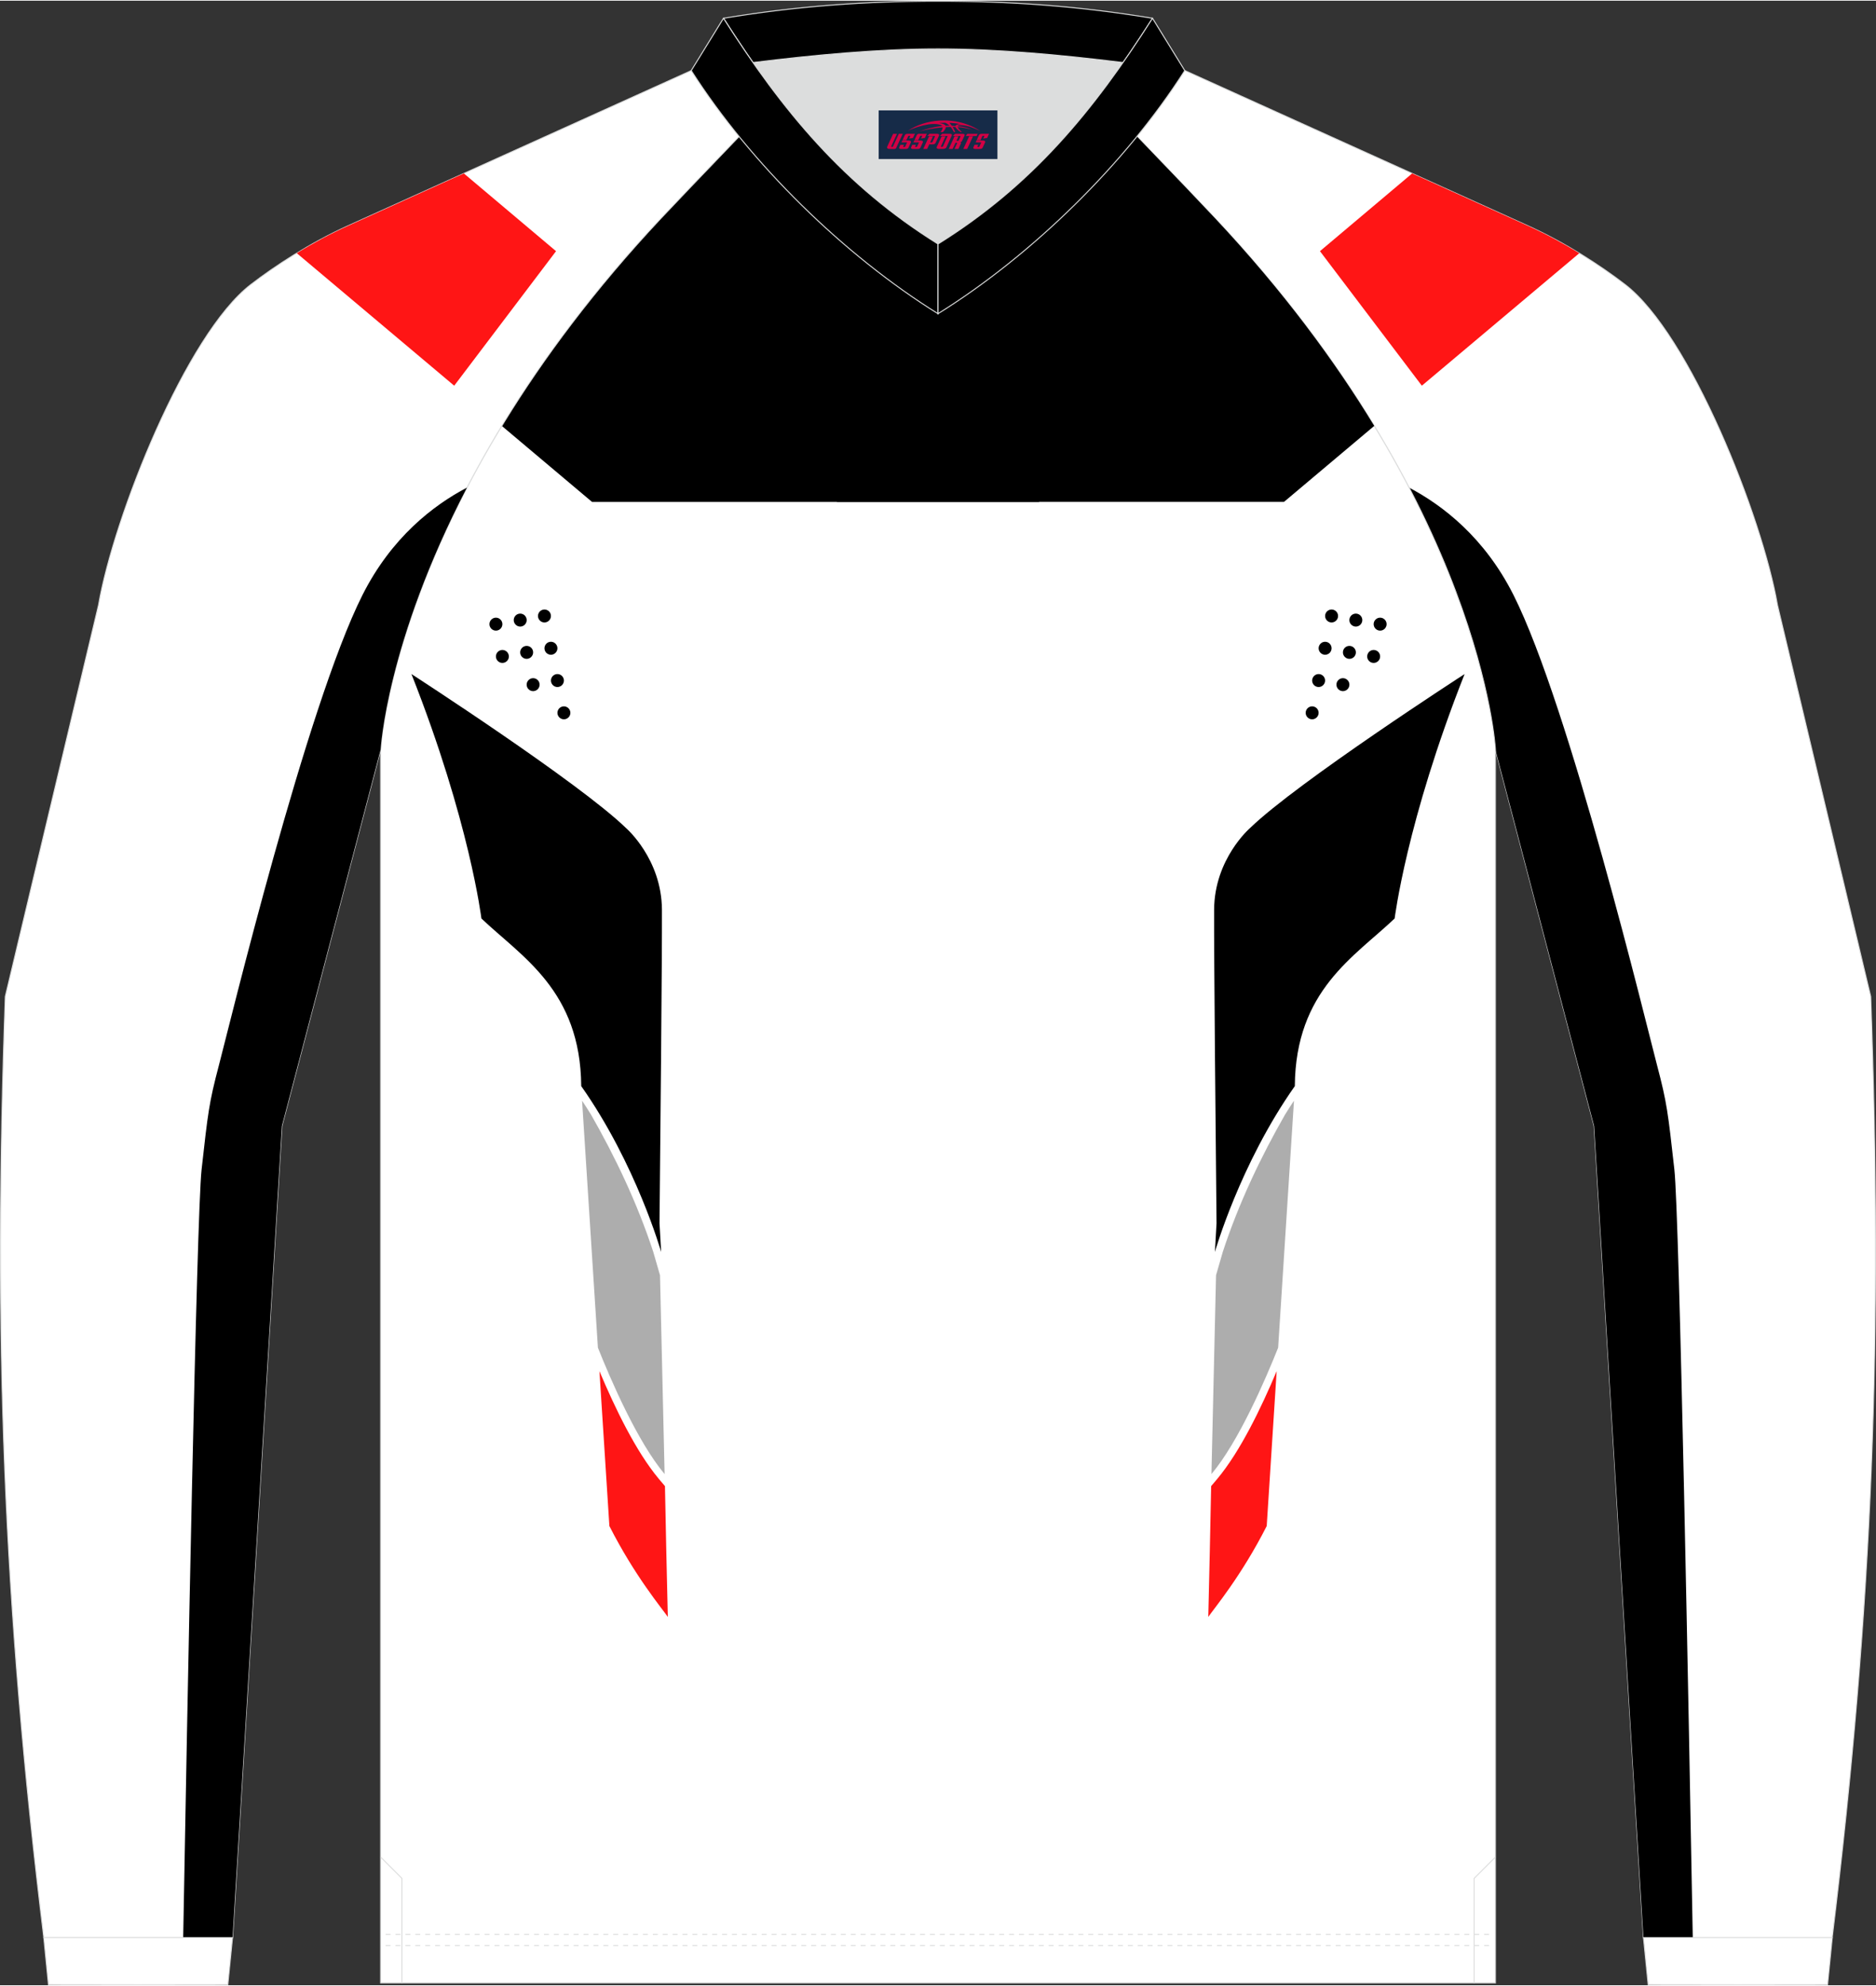
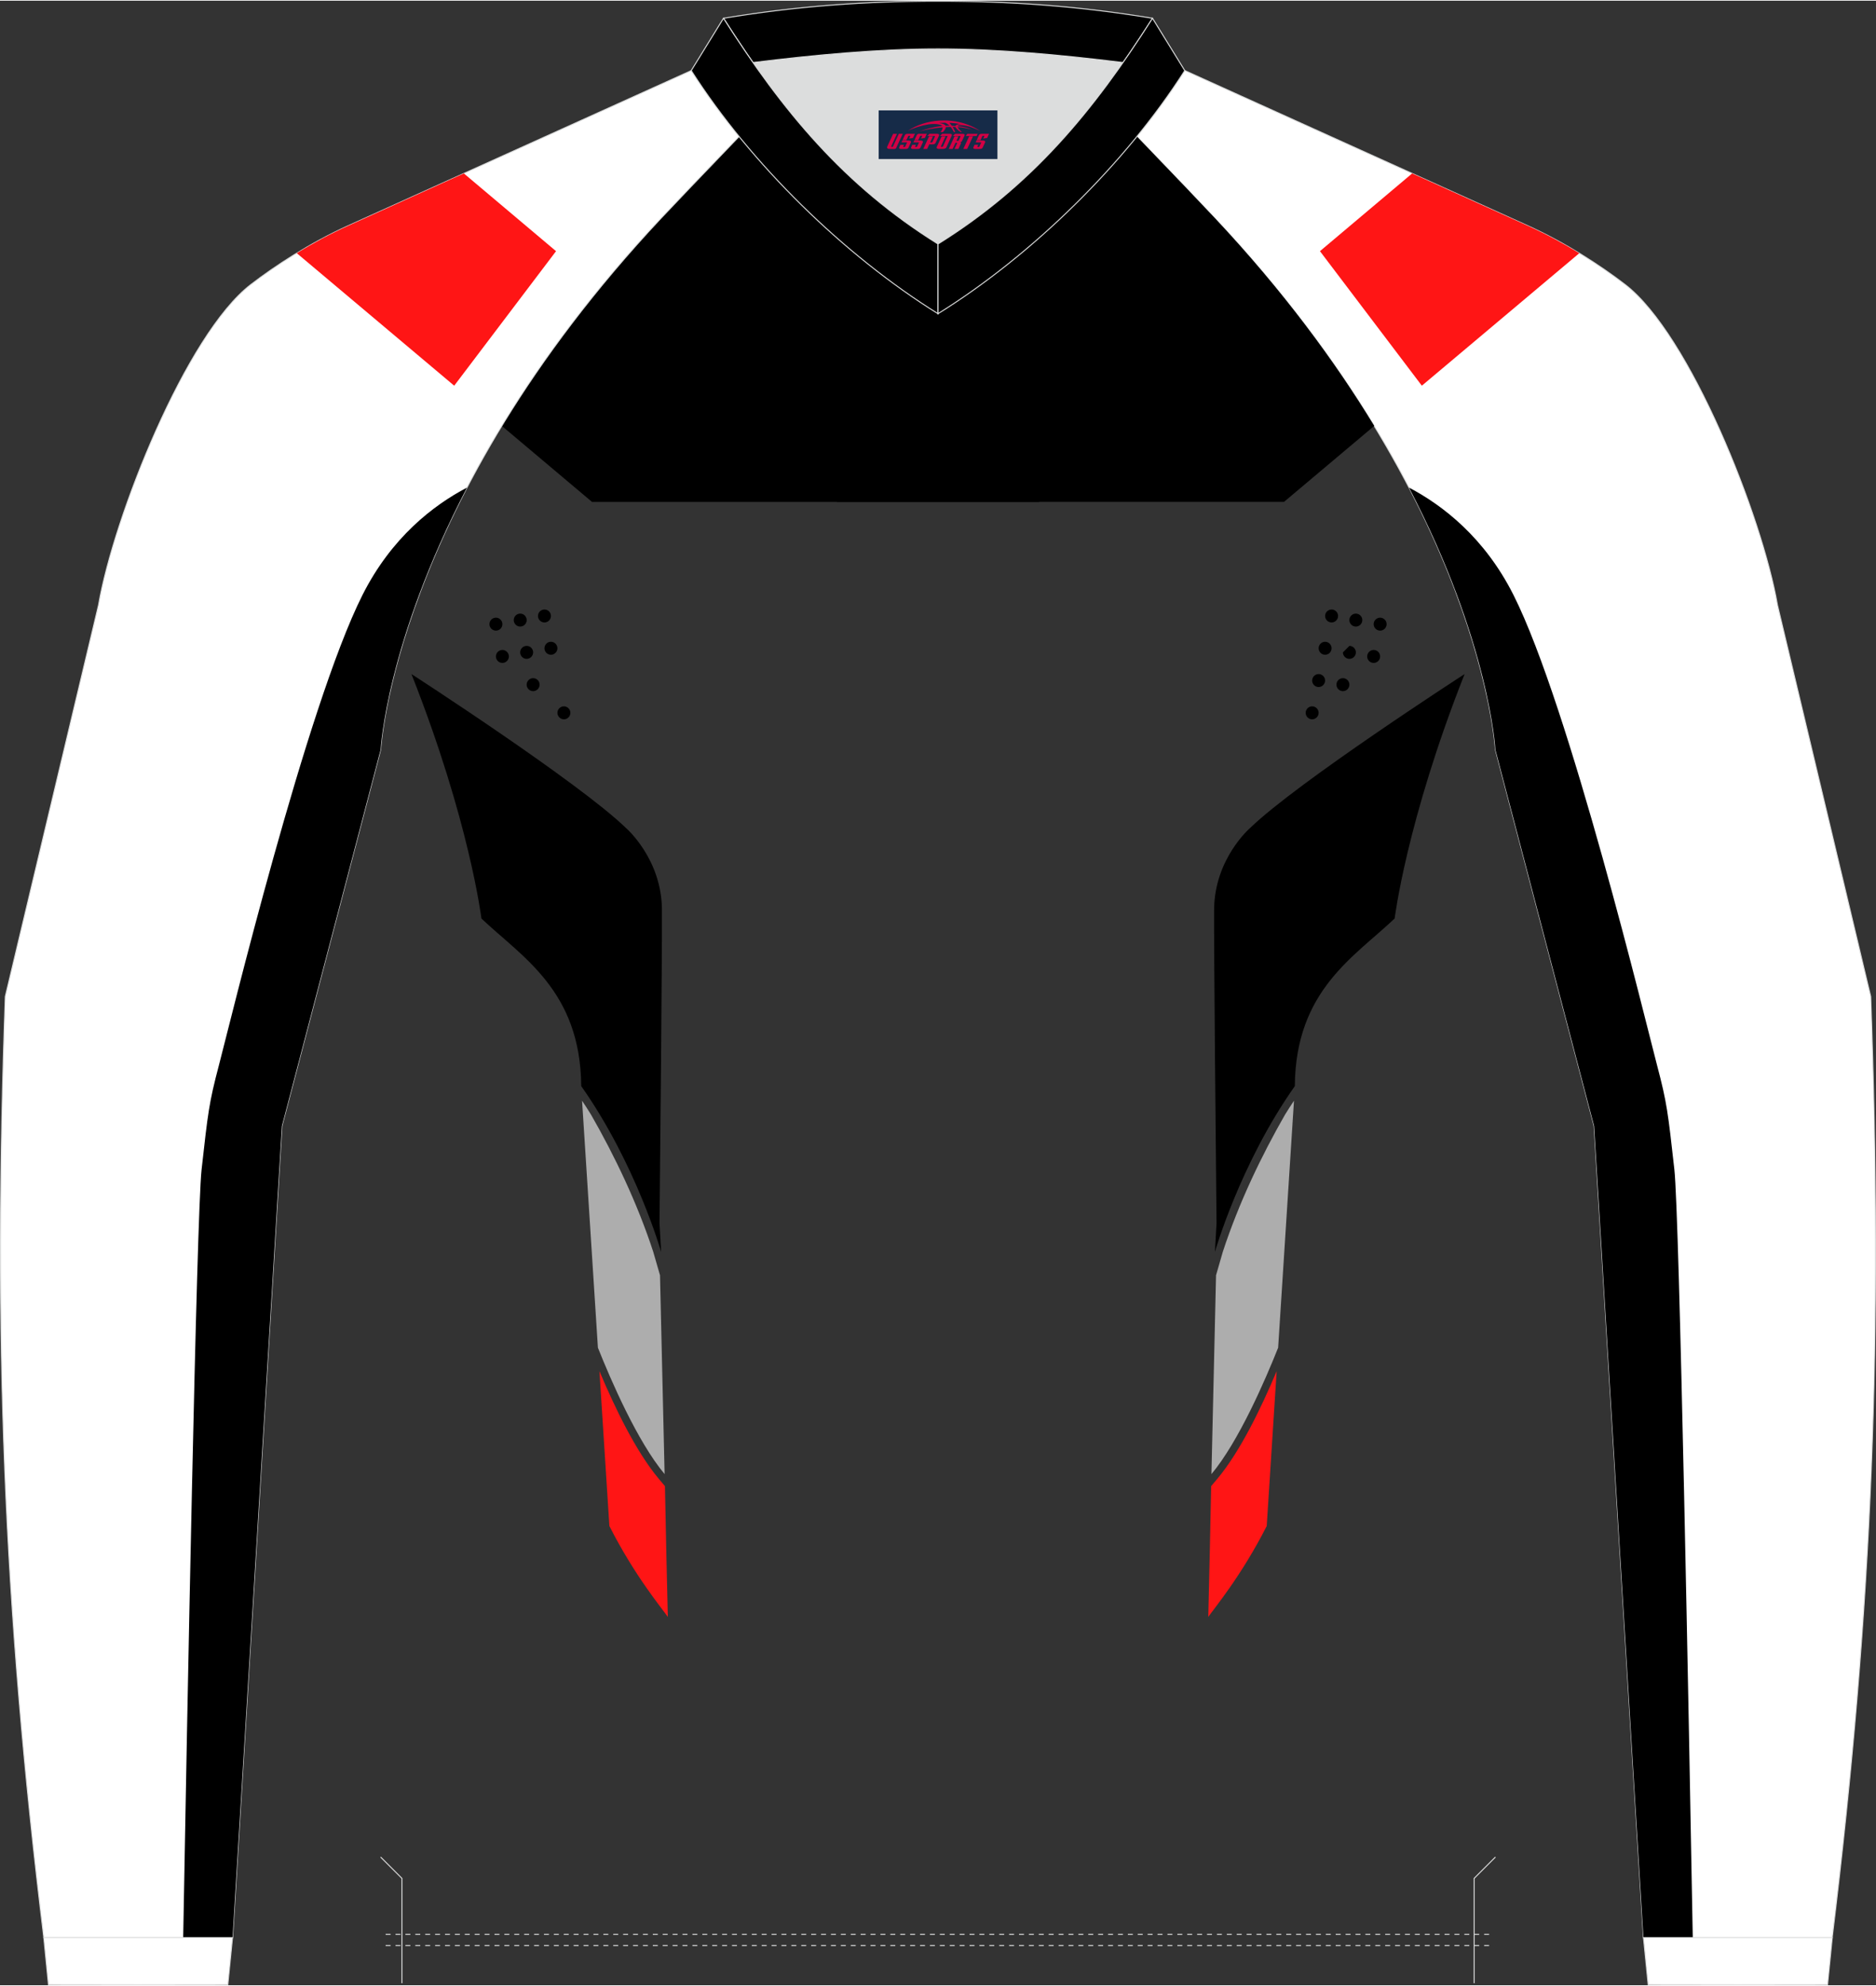
<svg xmlns="http://www.w3.org/2000/svg" version="1.1" id="图层_1" x="0px" y="0px" width="379.5px" height="401.5px" viewBox="0 0 379.12 400.82" enable-background="new 0 0 379.12 400.82" xml:space="preserve">
  <rect x="0" y="0" width="379.12" height="400.82" fill="#333333" stroke="none" />
  <g>
    <path fill-rule="evenodd" clip-rule="evenodd" fill="#FFFFFF" stroke="#DCDDDD" stroke-width="0.2" stroke-miterlimit="22.926" d="   M229.76,27.43c7.01,7.27,13.64,14.23,15.79,16.52c54.03,57.62,56.66,107.31,56.66,107.31l19.95,76.01l9.97,163.93h38.14   c8.23-67.36,10.21-121.42,7.78-190.06l-18.85-79.1c-3.08-17.85-17.7-54.67-30.79-64.71c-4.92-3.78-12.03-8.42-19.65-11.86   l-69.33-31.36C236.57,18.6,233.32,23.07,229.76,27.43z" />
    <g>
      <path fill-rule="evenodd" clip-rule="evenodd" fill="#FF1515" d="M285.38,34.89l-18.63,15.7l20.59,27.17L319.16,51    c-3.22-1.97-6.75-3.88-10.39-5.53L285.38,34.89z" />
      <path fill-rule="evenodd" clip-rule="evenodd" d="M284.75,98.34c6.81,3.58,15.27,10.08,21.12,21.71    c11.33,22.5,26.94,87.16,28.98,94.87c2.04,7.71,2.23,9.62,3.52,21.13c1.02,9.11,2.96,112.51,3.72,155.15h-9.97l-9.97-163.93    l-19.95-76.01C302.21,151.26,301.06,129.62,284.75,98.34z" />
    </g>
-     <path fill-rule="evenodd" clip-rule="evenodd" fill="#FFFFFF" stroke="#DCDDDD" stroke-width="0.2" stroke-miterlimit="22.926" d="   M302.21,400.35H189.56H76.92v-249.1c0,0,2.63-49.68,56.65-107.31c2.15-2.29,8.78-9.25,15.79-16.52   c11.34,13.93,25.73,26.78,40.2,35.79c14.47-9.01,28.86-21.87,40.2-35.79c7.01,7.27,13.65,14.23,15.79,16.52   c54.03,57.62,56.66,107.31,56.66,107.31V400.35z" />
    <g>
      <path fill-rule="evenodd" clip-rule="evenodd" d="M101.41,85.88l18.23,15.35h90.35V47.91c-6.57,5.78-13.49,10.98-20.42,15.3    c-14.47-9.01-28.86-21.86-40.2-35.79c-7.01,7.27-13.64,14.23-15.79,16.52C119.76,58.67,109.31,72.88,101.41,85.88z" />
      <path fill-rule="evenodd" clip-rule="evenodd" d="M277.72,85.88l-18.23,15.34h-90.35v-53.3c6.57,5.77,13.48,10.97,20.41,15.29    c14.47-9.01,28.86-21.87,40.2-35.79c7.01,7.27,13.65,14.23,15.79,16.52C259.37,58.67,269.81,72.89,277.72,85.88z" />
      <g>
        <path fill-rule="evenodd" clip-rule="evenodd" d="M113.96,142.52c-0.72,0-1.31,0.59-1.31,1.31s0.59,1.31,1.31,1.31     s1.31-0.59,1.31-1.31C115.26,143.11,114.68,142.52,113.96,142.52z" />
-         <path fill-rule="evenodd" clip-rule="evenodd" d="M112.65,136c-0.72,0-1.31,0.59-1.31,1.31s0.59,1.31,1.31,1.31     s1.31-0.59,1.31-1.31C113.96,136.59,113.37,136,112.65,136z" />
        <path fill-rule="evenodd" clip-rule="evenodd" d="M111.34,129.48c-0.72,0-1.31,0.59-1.31,1.31s0.58,1.31,1.31,1.31     c0.72,0,1.31-0.59,1.31-1.31C112.65,130.07,112.06,129.48,111.34,129.48z" />
        <path fill-rule="evenodd" clip-rule="evenodd" d="M110.03,122.96c-0.72,0-1.31,0.59-1.31,1.31s0.59,1.31,1.31,1.31     s1.31-0.59,1.31-1.31S110.76,122.96,110.03,122.96z" />
        <path fill-rule="evenodd" clip-rule="evenodd" d="M107.74,136.83c-0.72,0-1.31,0.59-1.31,1.31s0.59,1.31,1.31,1.31     s1.31-0.59,1.31-1.31C109.05,137.41,108.46,136.83,107.74,136.83z" />
        <path fill-rule="evenodd" clip-rule="evenodd" d="M106.43,130.31c-0.72,0-1.31,0.59-1.31,1.31s0.58,1.31,1.31,1.31     c0.72,0,1.31-0.59,1.31-1.31C107.74,130.89,107.16,130.31,106.43,130.31z" />
        <path fill-rule="evenodd" clip-rule="evenodd" d="M105.13,123.79c-0.72,0-1.31,0.59-1.31,1.31s0.59,1.31,1.31,1.31     s1.31-0.59,1.31-1.31C106.43,124.37,105.85,123.79,105.13,123.79z" />
        <path fill-rule="evenodd" clip-rule="evenodd" d="M101.53,131.13c-0.72,0-1.31,0.59-1.31,1.31s0.58,1.31,1.31,1.31     c0.72,0,1.31-0.59,1.31-1.31C102.83,131.72,102.25,131.13,101.53,131.13z" />
        <path fill-rule="evenodd" clip-rule="evenodd" d="M100.22,124.61c-0.72,0-1.31,0.59-1.31,1.31s0.59,1.31,1.31,1.31     s1.31-0.59,1.31-1.31S100.94,124.61,100.22,124.61z" />
        <g>
          <path fill-rule="evenodd" clip-rule="evenodd" d="M83.15,136c0,0,33.89,21.89,43.38,31.12c0,0,7.18,6.19,7.24,16.46      c0.05,8.68-0.36,50.56-0.49,63.34l0.33,5.8c0,0-5.03-17.72-16.15-33.5c-0.15-19.35-12.06-26.13-20.17-33.85      C97.28,185.38,94.93,165.79,83.15,136z" />
          <path fill-rule="evenodd" clip-rule="evenodd" fill="#ADADAD" d="M120.83,272.05c2.59,6.5,7.97,18.96,13.48,25.53l-0.93-40.16      l-1.24-4.29l-0.12-0.42c-3.26-9.96-7.82-19.43-12.6-27.76c-0.58-0.94-1.18-1.87-1.79-2.78c0.47,7.35,1.76,27.54,3.19,49.71      L120.83,272.05z" />
          <path fill-rule="evenodd" clip-rule="evenodd" fill="#FF1515" d="M134.38,300.01c0.17,8.58,0.36,17.61,0.58,26.42      c-1.12-1.65-6.68-8.24-11.81-18.36l-0.01-0.16l-2-31.12c3.14,7.45,7.37,16.23,12.02,21.78L134.38,300.01z" />
        </g>
      </g>
      <g>
        <path fill-rule="evenodd" clip-rule="evenodd" d="M265.17,142.52c0.72,0,1.31,0.59,1.31,1.31s-0.59,1.31-1.31,1.31     s-1.31-0.59-1.31-1.31C263.87,143.11,264.45,142.52,265.17,142.52z" />
        <path fill-rule="evenodd" clip-rule="evenodd" d="M266.48,136c0.72,0,1.31,0.59,1.31,1.31s-0.59,1.31-1.31,1.31     s-1.31-0.59-1.31-1.31C265.18,136.59,265.76,136,266.48,136z" />
        <path fill-rule="evenodd" clip-rule="evenodd" d="M267.79,129.48c0.72,0,1.31,0.59,1.31,1.31s-0.58,1.31-1.31,1.31     c-0.72,0-1.31-0.59-1.31-1.31S267.07,129.48,267.79,129.48z" />
        <path fill-rule="evenodd" clip-rule="evenodd" d="M269.1,122.96c0.72,0,1.31,0.59,1.31,1.31s-0.59,1.31-1.31,1.31     s-1.31-0.59-1.31-1.31S268.38,122.96,269.1,122.96z" />
        <path fill-rule="evenodd" clip-rule="evenodd" d="M271.39,136.83c0.72,0,1.31,0.59,1.31,1.31s-0.59,1.31-1.31,1.31     s-1.31-0.59-1.31-1.31C270.08,137.41,270.67,136.83,271.39,136.83z" />
-         <path fill-rule="evenodd" clip-rule="evenodd" d="M272.7,130.31c0.72,0,1.31,0.59,1.31,1.31s-0.58,1.31-1.31,1.31     c-0.72,0-1.31-0.59-1.31-1.31C271.39,130.89,271.97,130.31,272.7,130.31z" />
+         <path fill-rule="evenodd" clip-rule="evenodd" d="M272.7,130.31c0.72,0,1.31,0.59,1.31,1.31s-0.58,1.31-1.31,1.31     c-0.72,0-1.31-0.59-1.31-1.31z" />
        <path fill-rule="evenodd" clip-rule="evenodd" d="M274,123.79c0.72,0,1.31,0.59,1.31,1.31s-0.59,1.31-1.31,1.31     s-1.31-0.59-1.31-1.31C272.7,124.37,273.28,123.79,274,123.79z" />
        <path fill-rule="evenodd" clip-rule="evenodd" d="M277.6,131.13c0.72,0,1.31,0.59,1.31,1.31s-0.58,1.31-1.31,1.31     c-0.72,0-1.31-0.59-1.31-1.31C276.3,131.72,276.88,131.13,277.6,131.13z" />
        <path fill-rule="evenodd" clip-rule="evenodd" d="M278.91,124.61c0.72,0,1.31,0.59,1.31,1.31s-0.59,1.31-1.31,1.31     s-1.31-0.59-1.31-1.31S278.19,124.61,278.91,124.61z" />
        <g>
          <path fill-rule="evenodd" clip-rule="evenodd" d="M295.98,136c0,0-33.89,21.89-43.38,31.12c0,0-7.18,6.19-7.24,16.46      c-0.05,8.68,0.36,50.56,0.49,63.34l-0.33,5.8c0,0,5.03-17.72,16.15-33.5c0.15-19.35,12.06-26.13,20.17-33.85      C281.86,185.38,284.2,165.79,295.98,136z" />
          <path fill-rule="evenodd" clip-rule="evenodd" fill="#ADADAD" d="M258.3,272.05c-2.59,6.5-7.97,18.96-13.48,25.53l0.93-40.16      l1.24-4.29l0.12-0.42c3.26-9.96,7.82-19.43,12.6-27.76c0.58-0.94,1.18-1.87,1.79-2.78c-0.47,7.35-1.76,27.54-3.19,49.71      L258.3,272.05z" />
          <path fill-rule="evenodd" clip-rule="evenodd" fill="#FF1515" d="M244.76,300.01c-0.17,8.58-0.36,17.61-0.58,26.42      c1.12-1.65,6.68-8.24,11.81-18.36l0.01-0.16l2-31.12c-3.14,7.45-7.37,16.23-12.02,21.78L244.76,300.01z" />
        </g>
      </g>
    </g>
    <path fill-rule="evenodd" clip-rule="evenodd" fill="#FFFFFF" stroke="#DCDDDD" stroke-width="0.2" stroke-miterlimit="22.926" d="   M149.36,27.43c-7.01,7.27-13.64,14.23-15.79,16.52c-54.02,57.62-56.65,107.3-56.65,107.3l-19.95,76.01L47,391.19H8.85   C0.61,323.83-1.36,269.77,1.07,201.13l18.85-79.1c3.08-17.85,17.7-54.67,30.79-64.71c4.92-3.78,12.03-8.42,19.65-11.86l69.34-31.34   C142.56,18.6,145.81,23.07,149.36,27.43z" />
    <g>
      <path fill-rule="evenodd" clip-rule="evenodd" fill="#FF1515" d="M93.74,34.89l18.63,15.7L91.79,77.76L59.97,50.99    c3.23-1.97,6.75-3.89,10.4-5.53L93.74,34.89z" />
      <path fill-rule="evenodd" clip-rule="evenodd" d="M94.37,98.34c-6.81,3.57-15.27,10.08-21.13,21.72    c-11.33,22.5-26.94,87.16-28.98,94.87c-2.04,7.71-2.23,9.62-3.52,21.13c-1.02,9.11-2.96,112.5-3.72,155.14H47l9.97-163.93    l19.95-76.01C76.92,151.25,78.07,129.61,94.37,98.34z" />
    </g>
    <path fill-rule="evenodd" clip-rule="evenodd" fill="#DCDDDD" d="M189.56,49.14c15.89-9.89,27.13-21.97,37.39-36.65   c-12.7-1.56-25.43-2.75-37.39-2.75c-11.97,0-24.7,1.19-37.39,2.75C162.44,27.17,173.67,39.25,189.56,49.14z" />
    <path fill-rule="evenodd" clip-rule="evenodd" stroke="#DCDDDD" stroke-width="0.2" stroke-linejoin="bevel" stroke-miterlimit="22.926" d="   M226.96,12.49c2.01-2.88,3.99-5.86,5.96-8.94c-15.12-2.5-28.9-3.45-43.35-3.45c-14.45,0-28.23,0.95-43.35,3.45   c1.97,3.08,3.94,6.06,5.96,8.94c12.7-1.56,25.43-2.75,37.39-2.75S214.26,10.93,226.96,12.49z" />
    <path fill-rule="evenodd" clip-rule="evenodd" fill="#FFFFFF" stroke="#DCDDDD" stroke-width="0.2" stroke-miterlimit="22.926" d="   M46.99,391.19l-0.95,9.51c-12.08,0.03-24.17,0.03-36.25,0l-0.94-9.51C21.56,391.19,34.28,391.19,46.99,391.19z" />
    <path fill-rule="evenodd" clip-rule="evenodd" fill="#FFFFFF" stroke="#DCDDDD" stroke-width="0.2" stroke-miterlimit="22.926" d="   M332.13,391.19l0.95,9.51c12.08,0.03,24.17,0.03,36.25,0l0.95-9.51C357.56,391.19,344.85,391.19,332.13,391.19z" />
    <g>
      <path fill="none" stroke="#DCDDDD" stroke-width="0.2" stroke-linejoin="bevel" stroke-miterlimit="22.926" stroke-dasharray="1,1" d="    M77.93,392.8c74.51,0,149.01,0,223.51,0" />
      <path fill="none" stroke="#DCDDDD" stroke-width="0.2" stroke-linejoin="bevel" stroke-miterlimit="22.926" stroke-dasharray="1,1" d="    M77.93,390.55c74.51,0,149.01,0,223.51,0" />
    </g>
    <polyline fill="none" stroke="#DCDDDD" stroke-width="0.2" stroke-miterlimit="22.926" points="81.22,400.4 81.22,379.23    76.92,374.93  " />
    <polyline fill="none" stroke="#DCDDDD" stroke-width="0.2" stroke-miterlimit="22.926" points="297.91,400.4 297.91,379.23    302.21,374.93  " />
    <path fill-rule="evenodd" clip-rule="evenodd" stroke="#DCDDDD" stroke-width="0.2" stroke-miterlimit="22.926" d="M146.21,3.55   l-6.52,10.57c12,18.8,30.86,37.28,49.87,49.1V49.14C170.56,37.31,158.21,22.35,146.21,3.55z" />
    <path fill-rule="evenodd" clip-rule="evenodd" stroke="#DCDDDD" stroke-width="0.2" stroke-miterlimit="22.926" d="M232.91,3.55   l6.52,10.57c-12,18.8-30.86,37.28-49.87,49.1V49.14C208.57,37.31,220.92,22.35,232.91,3.55z" />
  </g>
  <g id="tag_logo">
    <rect y="22.16" fill="#162B48" width="24" height="9.818" x="177.57" />
    <g>
      <path fill="#D30044" d="M193.53,25.35l0.005-0.011c0.131-0.311,1.085-0.262,2.351,0.071c0.715,0.24,1.44,0.54,2.193,0.9    c-0.218-0.147-0.447-0.289-0.682-0.42l0.011,0.005l-0.011-0.005c-1.478-0.845-3.218-1.418-5.1-1.62    c-1.282-0.115-1.658-0.082-2.411-0.055c-2.449,0.142-4.68,0.905-6.458,2.095c1.26-0.638,2.722-1.075,4.195-1.336    c1.467-0.18,2.476-0.033,2.771,0.344c-1.691,0.175-3.469,0.633-4.555,1.075c1.156-0.338,2.967-0.665,4.647-0.813    c0.016,0.251-0.115,0.567-0.415,0.96h0.475c0.376-0.382,0.584-0.725,0.595-1.004c0.333-0.022,0.66-0.033,0.971-0.033    C192.36,25.79,192.57,26.14,192.77,26.53h0.262c-0.125-0.344-0.295-0.687-0.518-1.036c0.207,0,0.393,0.005,0.567,0.011    c0.104,0.267,0.496,0.66,1.058,1.025h0.245c-0.442-0.365-0.753-0.753-0.835-1.004c1.047,0.065,1.696,0.224,2.885,0.513    C195.35,25.61,194.61,25.44,193.53,25.35z M191.09,25.26c-0.164-0.295-0.655-0.485-1.402-0.551    c0.464-0.033,0.922-0.055,1.364-0.055c0.311,0.147,0.589,0.344,0.84,0.589C191.63,25.24,191.36,25.25,191.09,25.26z M193.07,25.31c-0.224-0.016-0.458-0.027-0.715-0.044c-0.147-0.202-0.311-0.398-0.502-0.6c0.082,0,0.164,0.005,0.24,0.011    c0.72,0.033,1.429,0.125,2.138,0.273C193.56,24.91,193.18,25.07,193.07,25.31z" />
      <path fill="#D30044" d="M180.49,26.89L179.32,29.44C179.14,29.81,179.41,29.95,179.89,29.95l0.873,0.005    c0.115,0,0.251-0.049,0.327-0.175l1.342-2.891H181.65L180.43,29.52H180.26c-0.147,0-0.185-0.033-0.147-0.125l1.156-2.504H180.49L180.49,26.89z M182.35,28.24h1.271c0.36,0,0.584,0.125,0.442,0.425L183.59,29.7C183.49,29.92,183.22,29.95,182.99,29.95H182.07c-0.267,0-0.442-0.136-0.349-0.333l0.235-0.513h0.742L182.52,29.48C182.5,29.53,182.54,29.54,182.6,29.54h0.18    c0.082,0,0.125-0.016,0.147-0.071l0.376-0.813c0.011-0.022,0.011-0.044-0.055-0.044H182.18L182.35,28.24L182.35,28.24z M183.17,28.17h-0.78l0.475-1.025c0.098-0.218,0.338-0.256,0.578-0.256H184.89L184.5,27.73L183.72,27.85l0.262-0.562H183.69c-0.082,0-0.12,0.016-0.147,0.071L183.17,28.17L183.17,28.17z M184.76,28.24L184.59,28.61h1.069c0.06,0,0.06,0.016,0.049,0.044    L185.33,29.47C185.31,29.52,185.27,29.54,185.19,29.54H185.01c-0.055,0-0.104-0.011-0.082-0.06l0.175-0.376H184.36L184.13,29.62C184.03,29.81,184.21,29.95,184.48,29.95h0.916c0.24,0,0.502-0.033,0.605-0.251l0.475-1.031c0.142-0.3-0.082-0.425-0.442-0.425H184.76L184.76,28.24z M185.57,28.17l0.371-0.818c0.022-0.055,0.06-0.071,0.147-0.071h0.295L186.12,27.84l0.791-0.115l0.387-0.845H185.85c-0.24,0-0.48,0.038-0.578,0.256L184.8,28.17L185.57,28.17L185.57,28.17z M187.97,28.63h0.278c0.087,0,0.153-0.022,0.202-0.115    l0.496-1.075c0.033-0.076-0.011-0.12-0.125-0.12H187.42l0.431-0.431h1.522c0.355,0,0.485,0.153,0.393,0.355l-0.676,1.445    c-0.06,0.125-0.175,0.333-0.644,0.327l-0.649-0.005L187.36,29.95H186.58l1.178-2.558h0.785L187.97,28.63L187.97,28.63z     M190.56,29.44c-0.022,0.049-0.06,0.076-0.142,0.076h-0.191c-0.082,0-0.109-0.027-0.082-0.076l0.944-2.051h-0.785l-0.987,2.138    c-0.125,0.273,0.115,0.415,0.453,0.415h0.72c0.327,0,0.649-0.071,0.769-0.322l1.085-2.384c0.093-0.202-0.06-0.355-0.415-0.355    h-1.533l-0.431,0.431h1.38c0.115,0,0.164,0.033,0.131,0.104L190.56,29.44L190.56,29.44z M193.28,28.31h0.278    c0.087,0,0.158-0.022,0.202-0.115l0.344-0.753c0.033-0.076-0.011-0.12-0.125-0.12h-1.402l0.425-0.431h1.527    c0.355,0,0.485,0.153,0.393,0.355l-0.529,1.124c-0.044,0.093-0.147,0.18-0.393,0.18c0.224,0.011,0.256,0.158,0.175,0.327    l-0.496,1.075h-0.785l0.54-1.167c0.022-0.055-0.005-0.087-0.104-0.087h-0.235L192.51,29.95h-0.785l1.178-2.558h0.785L193.28,28.31L193.28,28.31z M195.85,27.4L194.67,29.95h0.785l1.184-2.558H195.85L195.85,27.4z M197.36,27.33l0.202-0.431h-2.1l-0.295,0.431    H197.36L197.36,27.33z M197.34,28.24h1.271c0.36,0,0.584,0.125,0.442,0.425l-0.475,1.031c-0.104,0.218-0.371,0.251-0.605,0.251    h-0.916c-0.267,0-0.442-0.136-0.349-0.333l0.235-0.513h0.742L197.51,29.48c-0.022,0.049,0.022,0.06,0.082,0.06h0.18    c0.082,0,0.125-0.016,0.147-0.071l0.376-0.813c0.011-0.022,0.011-0.044-0.049-0.044h-1.069L197.34,28.24L197.34,28.24z     M198.15,28.17H197.37l0.475-1.025c0.098-0.218,0.338-0.256,0.578-0.256h1.451l-0.387,0.845l-0.791,0.115l0.262-0.562h-0.295    c-0.082,0-0.12,0.016-0.147,0.071L198.15,28.17z" />
    </g>
  </g>
</svg>